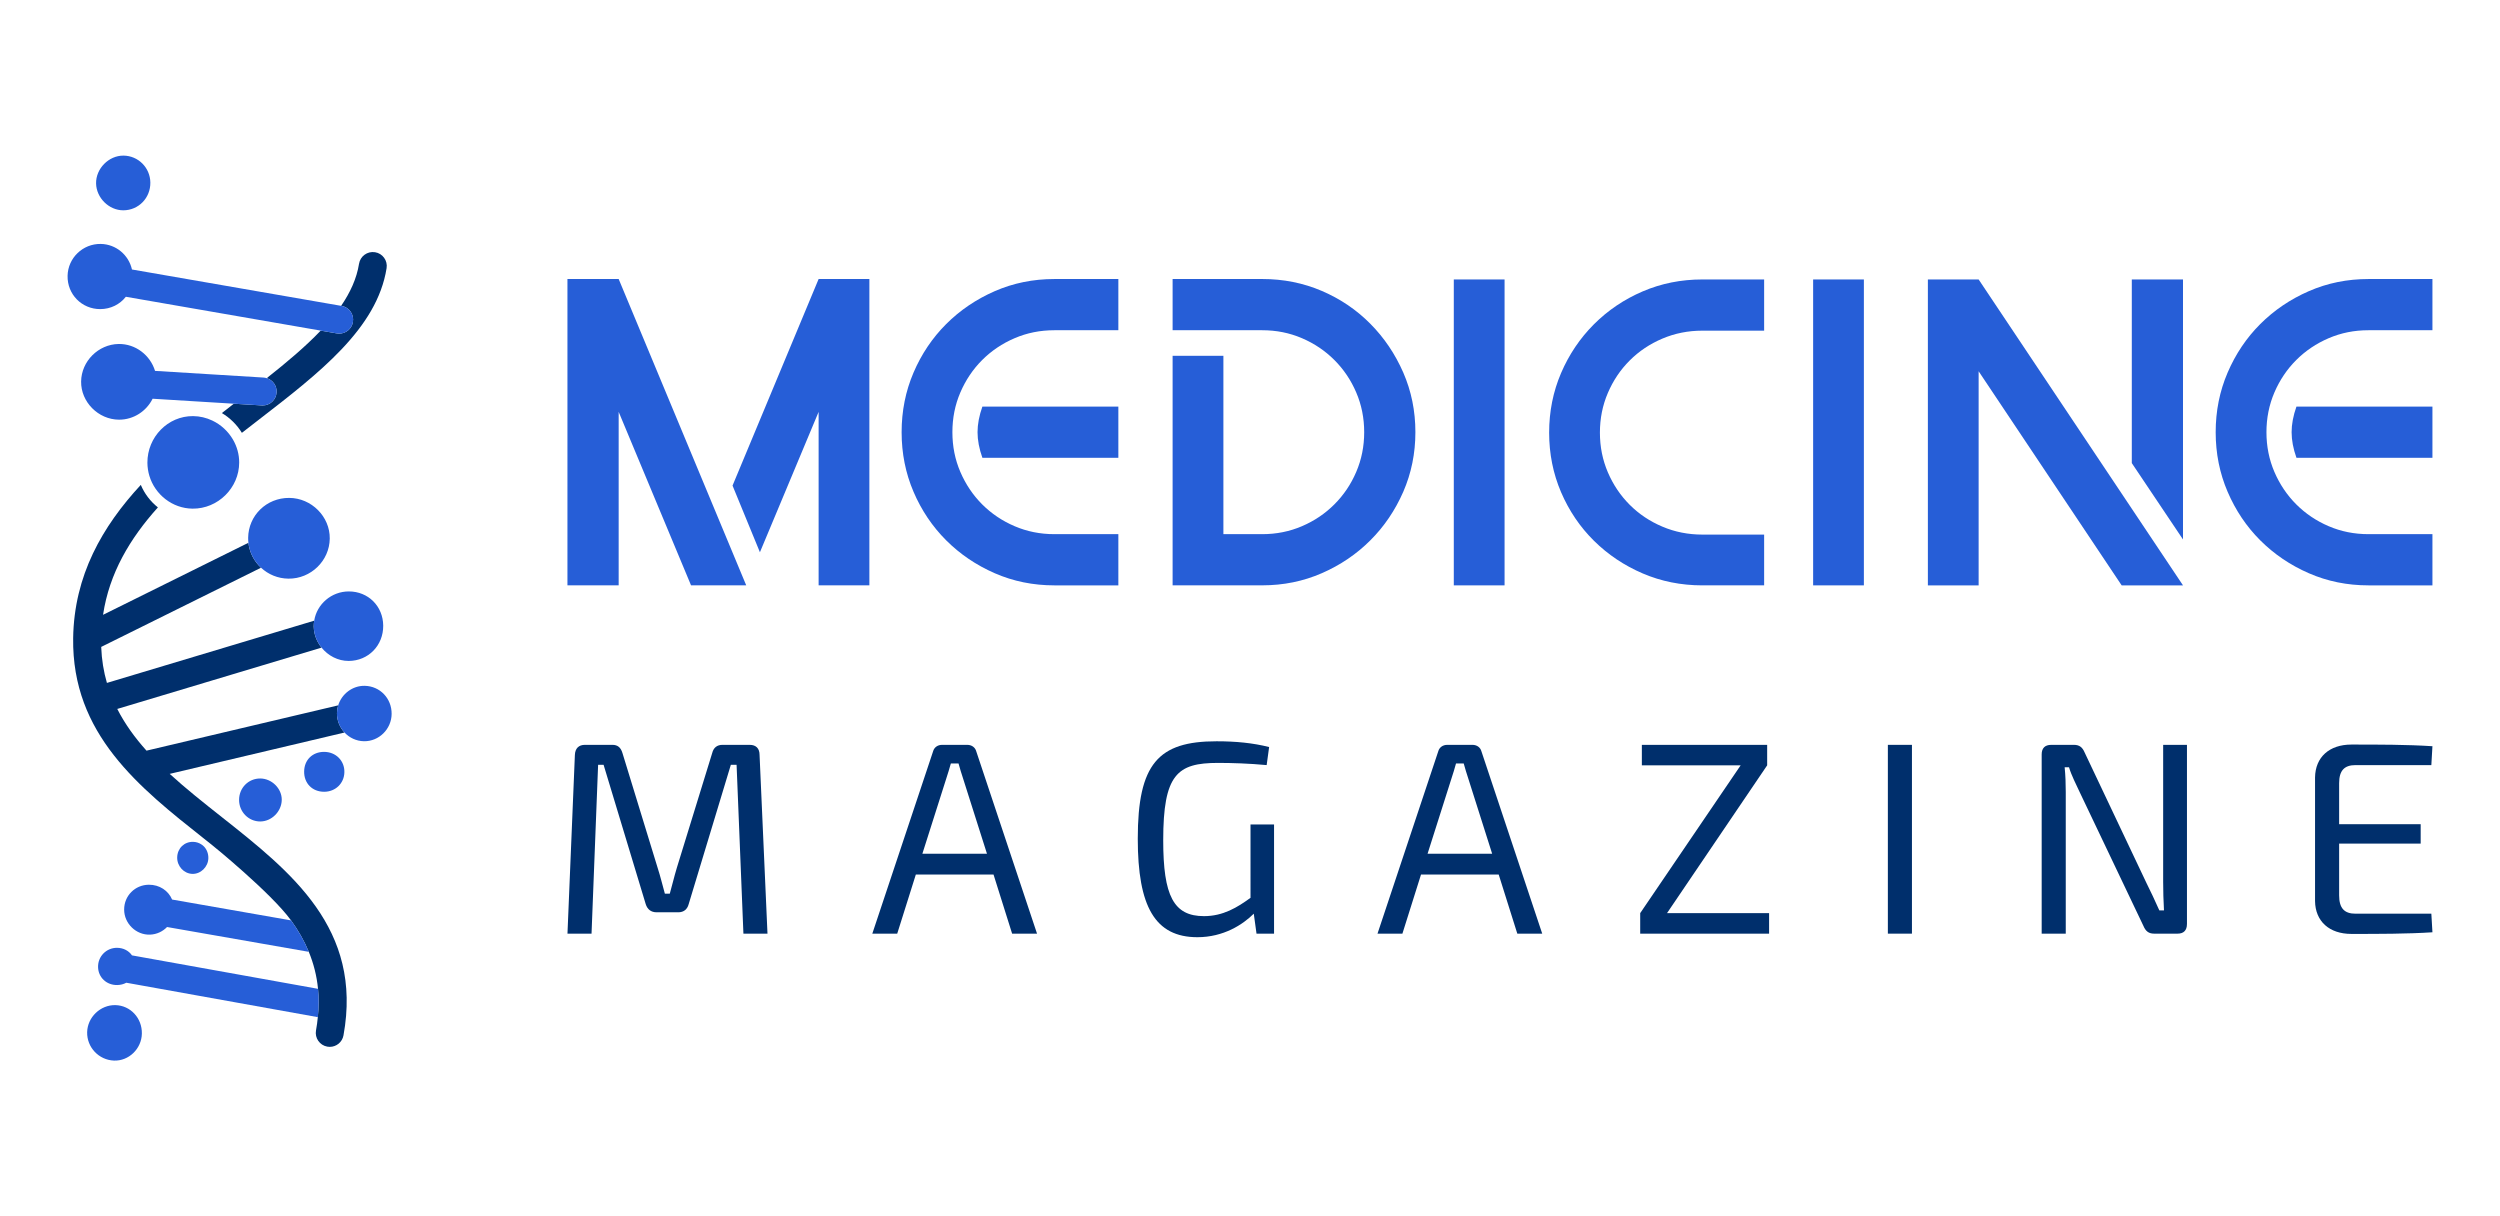
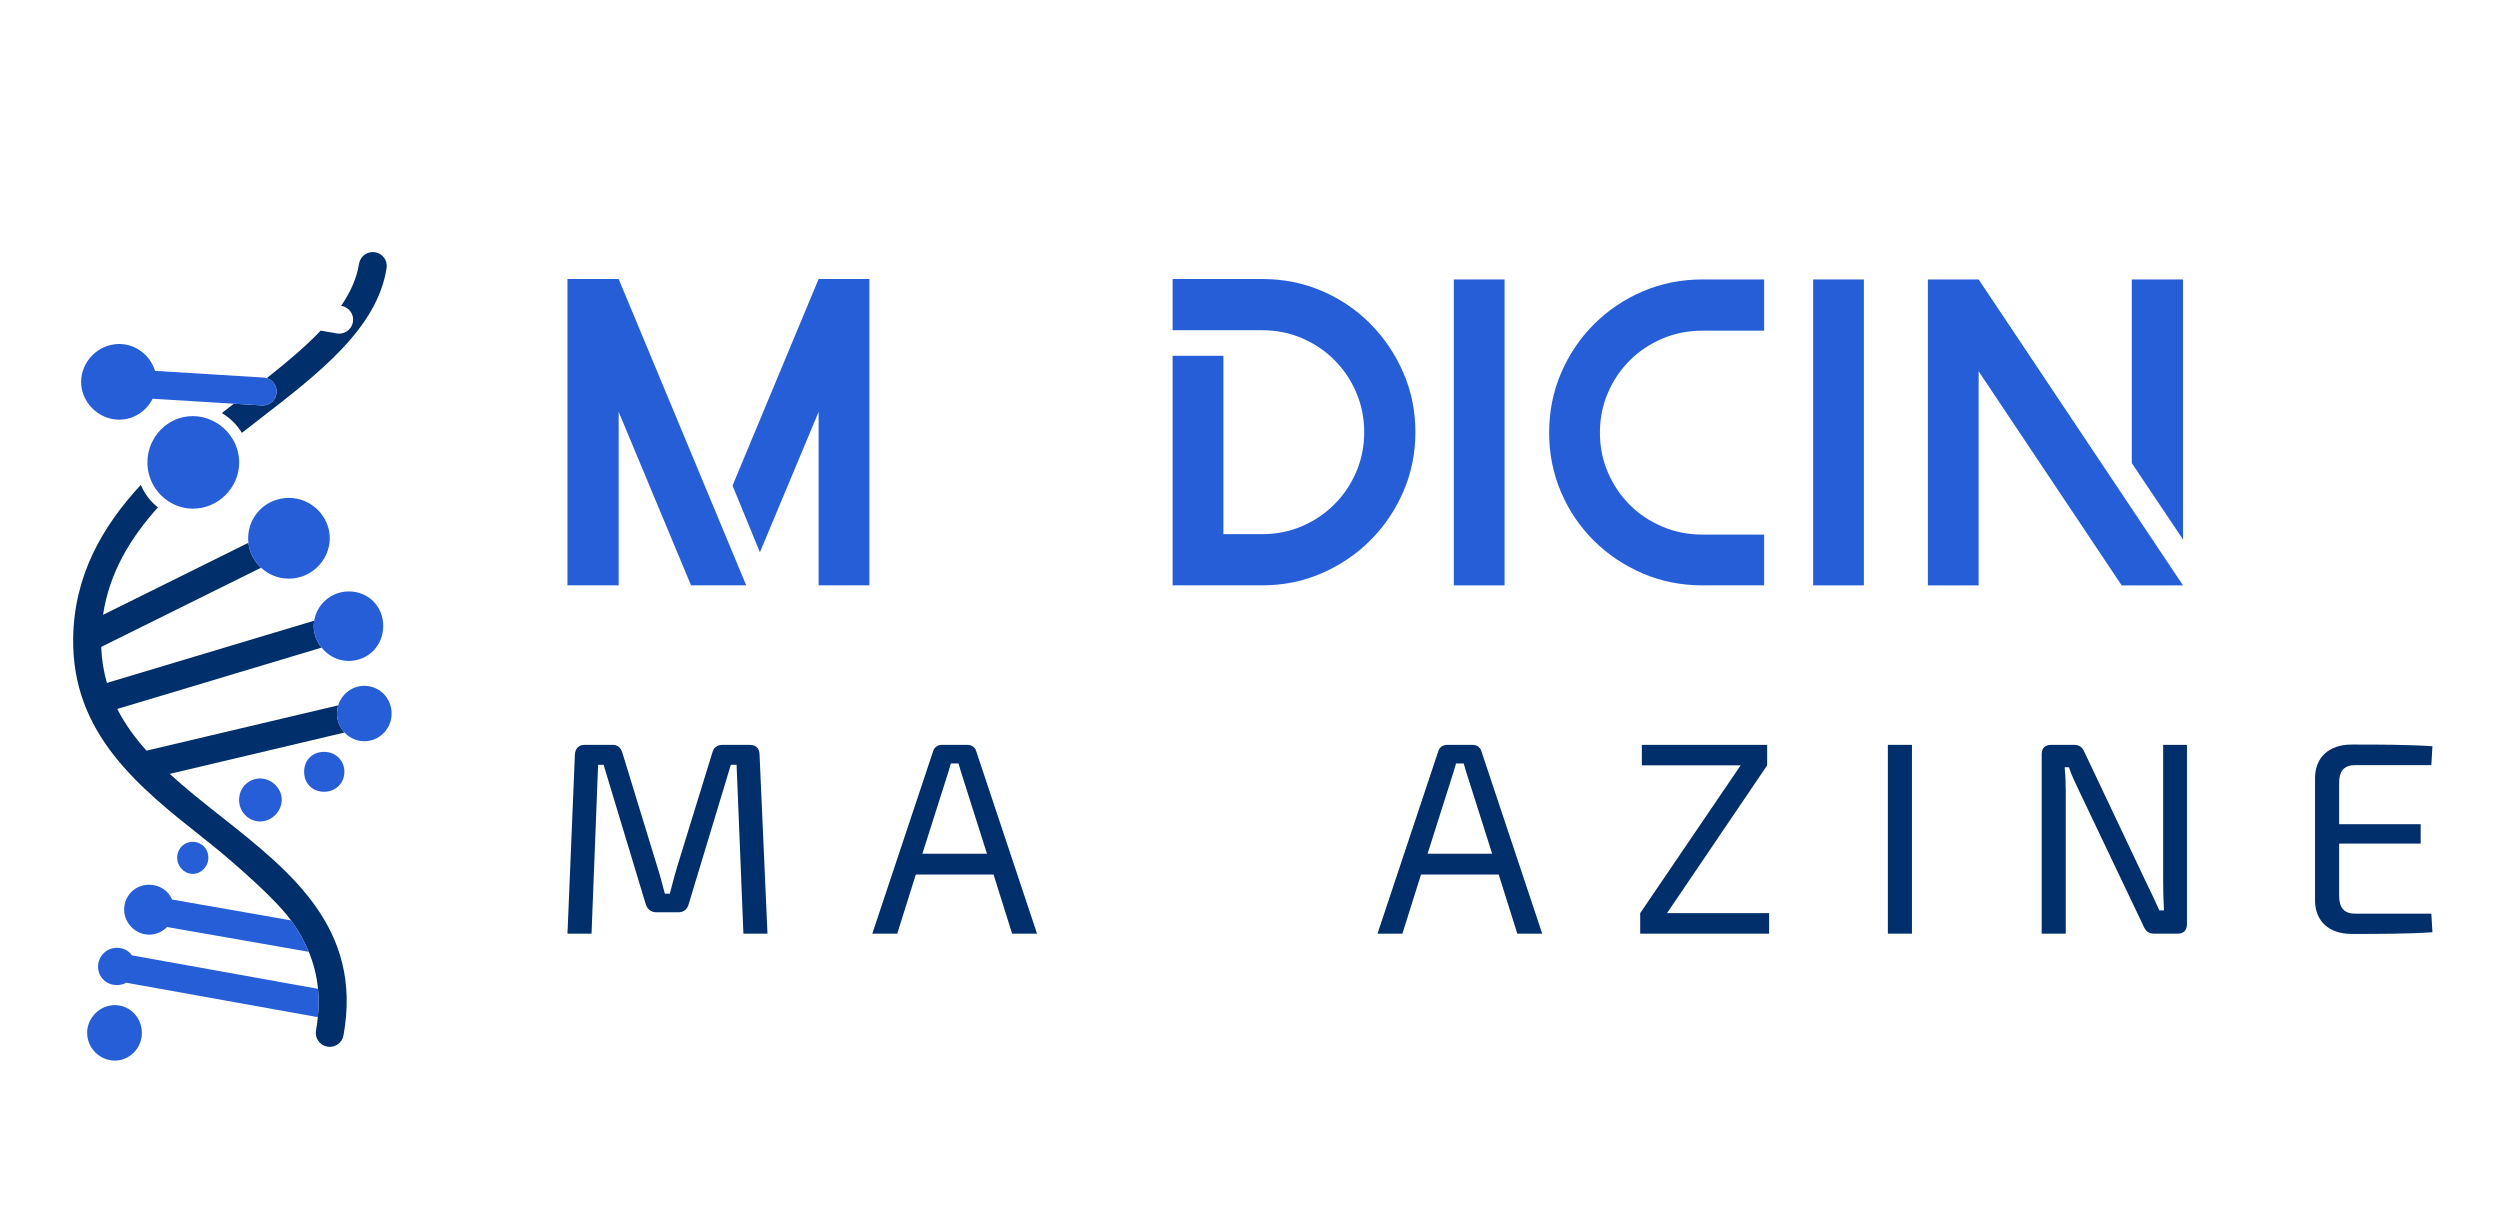
<svg xmlns="http://www.w3.org/2000/svg" version="1.1" id="Calque_1" x="0px" y="0px" width="185px" height="90px" viewBox="0 0 185 90" enable-background="new 0 0 185 90" xml:space="preserve">
  <g>
    <g>
      <g>
        <path fill="#265ED7" d="M45.781,20.647l9.439,22.669h-4.083l-5.356-12.838v12.838h-3.79V20.647H45.781z M64.334,20.647v22.669     h-3.756V30.479l-4.344,10.388l-2.026-4.933l6.37-15.286H64.334z" />
-         <path fill="#265ED7" d="M82.758,39.528v3.789h-4.737c-1.567,0-3.038-0.299-4.41-0.898c-1.37-0.599-2.569-1.41-3.593-2.434     c-1.023-1.022-1.83-2.221-2.417-3.593c-0.588-1.372-0.881-2.842-0.881-4.409c0-1.568,0.293-3.038,0.881-4.41     c0.587-1.372,1.394-2.57,2.417-3.593c1.023-1.023,2.223-1.834,3.593-2.434c1.372-0.599,2.843-0.898,4.41-0.898h4.737v3.789     h-4.737c-1.043,0-2.025,0.196-2.938,0.589c-0.917,0.392-1.716,0.931-2.403,1.616c-0.685,0.686-1.222,1.486-1.615,2.401     c-0.393,0.914-0.588,1.895-0.588,2.94c0,1.044,0.195,2.025,0.588,2.939c0.394,0.915,0.931,1.715,1.615,2.401     c0.688,0.686,1.486,1.225,2.403,1.616c0.913,0.393,1.896,0.589,2.938,0.589H82.758z M82.758,30.088v3.788H72.696     c-0.238-0.674-0.358-1.306-0.358-1.894c0-0.588,0.12-1.22,0.358-1.895H82.758z" />
        <path fill="#265ED7" d="M93.405,20.647c1.568,0,3.038,0.294,4.409,0.881c1.372,0.588,2.57,1.4,3.593,2.434     c1.025,1.034,1.835,2.238,2.436,3.609c0.597,1.372,0.896,2.842,0.896,4.41c0,1.567-0.3,3.037-0.896,4.409     c-0.601,1.372-1.41,2.57-2.436,3.593c-1.022,1.024-2.221,1.835-3.593,2.434c-1.371,0.599-2.841,0.898-4.409,0.898h-4.736h-1.896     V26.331h3.758v13.197h2.874c1.046,0,2.024-0.196,2.94-0.589c0.913-0.391,1.715-0.93,2.399-1.616     c0.687-0.686,1.228-1.486,1.617-2.401c0.393-0.914,0.589-1.895,0.589-2.939c0-1.045-0.196-2.026-0.589-2.94     c-0.39-0.915-0.931-1.715-1.617-2.401c-0.685-0.686-1.486-1.225-2.399-1.616c-0.916-0.393-1.895-0.589-2.94-0.589h-4.736h-1.896     v-3.789h1.896H93.405z" />
        <path fill="#265ED7" d="M111.338,20.68v22.637h-3.757V20.68H111.338z" />
        <path fill="#265ED7" d="M130.546,39.56v3.757h-4.574c-1.567,0-3.037-0.294-4.409-0.882c-1.372-0.588-2.574-1.394-3.61-2.417     c-1.033-1.023-1.844-2.221-2.433-3.593c-0.588-1.372-0.883-2.842-0.883-4.41s0.295-3.038,0.883-4.41     c0.589-1.372,1.399-2.575,2.433-3.61c1.036-1.034,2.238-1.845,3.61-2.433s2.842-0.882,4.409-0.882h4.574v3.789h-4.574     c-1.045,0-2.03,0.196-2.955,0.588c-0.926,0.393-1.731,0.931-2.417,1.617c-0.687,0.686-1.226,1.486-1.617,2.401     c-0.393,0.915-0.589,1.895-0.589,2.94c0,1.045,0.196,2.025,0.589,2.94c0.392,0.914,0.931,1.715,1.617,2.401     c0.686,0.686,1.491,1.225,2.417,1.616c0.925,0.393,1.91,0.588,2.955,0.588H130.546z" />
        <path fill="#265ED7" d="M137.927,20.68v22.637h-3.755V20.68H137.927z" />
        <path fill="#265ED7" d="M146.419,20.68l15.123,22.637h-3.789h-0.75l-10.584-15.843v15.843h-3.756V20.68H146.419z M161.542,20.68     v19.24l-3.789-5.651V20.68H161.542z" />
-         <path fill="#265ED7" d="M180,39.528v3.789h-4.737c-1.569,0-3.038-0.299-4.41-0.898c-1.371-0.599-2.569-1.41-3.594-2.434     c-1.023-1.022-1.827-2.221-2.416-3.593c-0.589-1.372-0.883-2.842-0.883-4.409c0-1.568,0.294-3.038,0.883-4.41     c0.589-1.372,1.393-2.57,2.416-3.593c1.024-1.023,2.223-1.834,3.594-2.434c1.372-0.599,2.841-0.898,4.41-0.898H180v3.789h-4.737     c-1.047,0-2.026,0.196-2.94,0.589c-0.915,0.392-1.715,0.931-2.401,1.616c-0.686,0.686-1.224,1.486-1.617,2.401     c-0.392,0.914-0.588,1.895-0.588,2.94c0,1.044,0.196,2.025,0.588,2.939c0.394,0.915,0.932,1.715,1.617,2.401     c0.687,0.686,1.486,1.225,2.401,1.616c0.914,0.393,1.894,0.589,2.94,0.589H180z M180,30.088v3.788h-10.063     c-0.239-0.674-0.358-1.306-0.358-1.894c0-0.588,0.119-1.22,0.358-1.895H180z" />
      </g>
      <g>
        <path fill="#002F6C" d="M55.478,55.119c0.467,0,0.73,0.263,0.73,0.749l0.586,13.223h-1.781l-0.506-12.495h-0.425l-3.119,10.308     c-0.101,0.385-0.365,0.606-0.77,0.606h-1.599c-0.425,0-0.689-0.221-0.811-0.606l-3.117-10.308H44.26L43.774,69.09h-1.781     l0.548-13.223c0.019-0.486,0.282-0.749,0.747-0.749h2.025c0.404,0,0.628,0.203,0.749,0.607l2.612,8.524     c0.203,0.628,0.344,1.236,0.527,1.884h0.363c0.184-0.648,0.323-1.256,0.525-1.924l2.614-8.484     c0.101-0.404,0.363-0.607,0.77-0.607H55.478z" />
        <path fill="#002F6C" d="M67.771,64.717l-1.377,4.374h-1.843l4.496-13.487c0.081-0.304,0.344-0.485,0.667-0.485h1.864     c0.323,0,0.586,0.181,0.667,0.485l4.496,13.487h-1.843l-1.376-4.374H67.771z M71.274,57.628     c-0.122-0.364-0.243-0.768-0.343-1.133h-0.567c-0.103,0.365-0.224,0.769-0.345,1.133l-1.763,5.548h4.78L71.274,57.628z" />
-         <path fill="#002F6C" d="M94.28,69.09h-1.298l-0.203-1.478c-0.81,0.811-2.246,1.741-4.17,1.741c-3.138,0-4.414-2.267-4.414-7.289     c0-5.547,1.519-7.209,5.831-7.209c1.418,0,2.693,0.123,3.889,0.426l-0.182,1.336c-1.277-0.121-2.572-0.162-3.605-0.162     c-3.017,0-4.05,0.85-4.05,5.729c0,4.112,0.769,5.61,3.018,5.61c1.417,0,2.47-0.648,3.442-1.356V61.01h1.742V69.09z" />
        <path fill="#002F6C" d="M105.155,64.717l-1.377,4.374h-1.843l4.494-13.487c0.082-0.304,0.344-0.485,0.669-0.485h1.863     c0.324,0,0.587,0.181,0.667,0.485l4.497,13.487h-1.843l-1.377-4.374H105.155z M108.658,57.628     c-0.121-0.364-0.243-0.768-0.344-1.133h-0.568c-0.1,0.365-0.222,0.769-0.344,1.133l-1.762,5.548h4.779L108.658,57.628z" />
        <path fill="#002F6C" d="M130.913,69.09h-9.538v-1.519l7.433-10.936h-7.311v-1.517h9.273v1.517l-7.41,10.936h7.553V69.09z" />
        <path fill="#002F6C" d="M139.702,69.09V55.119h1.782V69.09H139.702z" />
        <path fill="#002F6C" d="M161.834,68.381c0,0.465-0.242,0.709-0.688,0.709h-1.741c-0.404,0-0.626-0.183-0.789-0.567l-4.717-9.901     c-0.244-0.527-0.629-1.276-0.791-1.843h-0.324c0.062,0.608,0.082,1.237,0.082,1.843V69.09h-1.782V55.827     c0-0.465,0.242-0.708,0.708-0.708h1.681c0.405,0,0.629,0.181,0.791,0.567l4.575,9.658c0.284,0.567,0.648,1.337,0.952,2.025h0.344     c-0.04-0.729-0.061-1.417-0.061-2.125V55.119h1.761V68.381z" />
        <path fill="#002F6C" d="M180,68.989c-1.862,0.121-3.989,0.121-5.994,0.121c-1.639,0-2.673-0.931-2.693-2.43v-9.151     c0.021-1.5,1.055-2.432,2.693-2.432c2.005,0,4.132,0,5.994,0.123l-0.081,1.397h-5.608c-0.831,0-1.215,0.405-1.215,1.336v3.036     h6.034v1.439h-6.034v3.828c0,0.951,0.384,1.357,1.215,1.357h5.608L180,68.989z" />
      </g>
    </g>
    <g>
      <g>
        <path fill="#002F6C" d="M16.409,60.461c-1.339-1.058-2.656-2.1-3.851-3.194l12.938-3.06c-0.352-0.375-0.565-0.882-0.562-1.438     c0.003-0.199,0.035-0.39,0.091-0.572l-14.184,3.352c-0.858-0.956-1.598-1.974-2.164-3.087l15.118-4.538     c-0.35-0.433-0.568-0.976-0.579-1.557c-0.002-0.148,0.011-0.293,0.034-0.436L7.912,50.536c-0.241-0.832-0.388-1.716-0.423-2.665     l11.826-5.86c-0.51-0.474-0.852-1.12-0.933-1.845l-10.756,5.33c0.461-3.086,1.997-5.656,4.058-7.948     c-0.56-0.447-0.99-1.017-1.265-1.667c-2.843,3.074-4.936,6.699-5.005,11.338c-0.104,7.101,4.886,11.047,9.713,14.864     c0.154,0.123,0.309,0.244,0.462,0.367c0.077,0.047,4.491,3.641,5.95,5.66c0.529,0.732,0.973,1.504,1.313,2.327     c0.35,0.852,0.587,1.759,0.682,2.738c0.063,0.664,0.062,1.362-0.015,2.097c-0.03,0.318-0.073,0.643-0.134,0.978     c-0.102,0.56,0.27,1.099,0.831,1.201c0.062,0.011,0.125,0.017,0.187,0.017c0.49,0,0.924-0.35,1.015-0.848     C26.855,68.722,21.545,64.522,16.409,60.461" />
        <path fill="#002F6C" d="M27.751,18.664c-0.566-0.089-1.093,0.295-1.183,0.859c-0.172,1.082-0.642,2.112-1.324,3.109l0.031,0.005     c0.561,0.098,0.939,0.633,0.842,1.195c-0.088,0.501-0.523,0.856-1.017,0.856c-0.059,0-0.119-0.005-0.18-0.016l-1.187-0.206     c-1.135,1.19-2.517,2.35-3.996,3.519c0.447,0.136,0.762,0.563,0.731,1.049c-0.034,0.548-0.488,0.97-1.03,0.97     c-0.021,0-0.042,0-0.064-0.002l-2.07-0.127c-0.294,0.227-0.59,0.46-0.886,0.691c0.602,0.359,1.117,0.866,1.481,1.464     c0.404-0.314,0.807-0.628,1.211-0.939c4.521-3.489,8.792-6.784,9.498-11.247C28.698,19.282,28.314,18.752,27.751,18.664" />
      </g>
      <g>
        <path fill="#265ED7" d="M9.767,70.698c-0.237-0.342-0.632-0.556-1.107-0.56c-0.791-0.004-1.425,0.641-1.403,1.433     c0.019,0.762,0.634,1.335,1.417,1.322c0.25-0.004,0.479-0.065,0.672-0.171L23.52,75.27c0.076-0.735,0.078-1.433,0.015-2.097     L9.767,70.698z" />
        <path fill="#265ED7" d="M15.71,31.121c-0.436-0.206-0.918-0.326-1.425-0.329c-1.859-0.013-3.386,1.548-3.377,3.452     c0.003,0.336,0.054,0.662,0.146,0.969c0.209,0.695,0.633,1.296,1.192,1.727c0.561,0.432,1.255,0.694,2.01,0.7     c1.87,0.016,3.438-1.533,3.444-3.407c0.003-0.612-0.165-1.19-0.454-1.693C16.892,31.925,16.354,31.427,15.71,31.121" />
        <path fill="#265ED7" d="M24.402,39.858c0.021-1.627-1.351-3.004-2.999-3.013c-1.68-0.01-3.022,1.298-3.04,2.959     c-0.002,0.123,0.008,0.243,0.02,0.361c0.081,0.726,0.423,1.372,0.933,1.845c0.532,0.496,1.245,0.804,2.036,0.81     C23.005,42.834,24.381,41.498,24.402,39.858" />
        <path fill="#265ED7" d="M8.805,31.056c1.084,0.005,2.029-0.63,2.489-1.55l6.011,0.369l2.07,0.126     c0.022,0.002,0.043,0.002,0.064,0.002c0.542,0,0.996-0.422,1.03-0.97c0.03-0.486-0.284-0.913-0.731-1.049     c-0.075-0.023-0.154-0.04-0.236-0.045l-8.029-0.493c-0.354-1.161-1.444-2.013-2.698-1.991c-1.502,0.027-2.752,1.278-2.772,2.775     C5.982,29.746,7.274,31.048,8.805,31.056" />
        <path fill="#265ED7" d="M23.251,45.931c-0.023,0.143-0.036,0.288-0.034,0.436c0.011,0.581,0.229,1.124,0.579,1.557     c0.48,0.596,1.211,0.989,2.007,0.986c1.454-0.005,2.567-1.143,2.555-2.614c-0.014-1.44-1.109-2.53-2.545-2.53     C24.521,43.766,23.444,44.713,23.251,45.931" />
-         <path fill="#265ED7" d="M9.313,21.961l14.422,2.505l1.187,0.206c0.061,0.011,0.121,0.016,0.18,0.016     c0.493,0,0.929-0.354,1.017-0.856c0.098-0.563-0.281-1.097-0.842-1.195l-0.031-0.005L9.765,19.942     c-0.238-1.068-1.175-1.873-2.312-1.891c-1.322-0.021-2.424,1.037-2.452,2.356c-0.03,1.368,1.046,2.468,2.414,2.467     C8.195,22.874,8.875,22.519,9.313,21.961" />
        <path fill="#265ED7" d="M8.539,74.379c-1.105-0.024-2.064,0.894-2.09,2c-0.026,1.119,0.858,2.06,1.982,2.104     c1.095,0.045,2.049-0.875,2.067-1.998C10.521,75.339,9.65,74.403,8.539,74.379" />
        <path fill="#265ED7" d="M26.993,50.751c-0.909-0.019-1.706,0.601-1.968,1.446c-0.056,0.182-0.088,0.374-0.091,0.572     c-0.006,0.556,0.21,1.064,0.562,1.438c0.361,0.387,0.869,0.634,1.436,0.644c1.109,0.019,2.038-0.896,2.049-2.018     C28.992,51.685,28.124,50.776,26.993,50.751" />
-         <path fill="#265ED7" d="M9.127,15.563c1.128-0.003,2.015-0.917,1.999-2.06c-0.016-1.099-0.898-1.981-1.991-1.988     c-1.09-0.007-2.048,0.968-2.025,2.061C7.132,14.645,8.066,15.566,9.127,15.563" />
        <path fill="#265ED7" d="M9.187,67.309c0.001,1.034,0.886,1.891,1.915,1.854c0.498-0.019,0.94-0.233,1.26-0.564l10.491,1.837     c-0.34-0.823-0.783-1.595-1.313-2.327l-8.804-1.543c-0.279-0.659-0.934-1.102-1.721-1.096C9.99,65.478,9.185,66.289,9.187,67.309     " />
        <path fill="#265ED7" d="M19.256,60.789c0.846-0.001,1.58-0.738,1.594-1.597c0.012-0.836-0.737-1.583-1.594-1.584     c-0.875-0.001-1.564,0.696-1.564,1.584C17.691,60.075,18.392,60.791,19.256,60.789" />
        <path fill="#265ED7" d="M23.979,55.639c-0.853,0.001-1.459,0.593-1.472,1.44c-0.017,0.886,0.602,1.514,1.484,1.512     c0.836-0.004,1.476-0.622,1.493-1.444C25.506,56.294,24.849,55.637,23.979,55.639" />
        <path fill="#265ED7" d="M14.299,62.297c-0.658-0.019-1.169,0.473-1.187,1.143c-0.017,0.649,0.489,1.206,1.118,1.227     c0.621,0.022,1.173-0.516,1.188-1.158c0.007-0.347-0.116-0.648-0.322-0.866c-0.063-0.066-0.136-0.122-0.215-0.17     C14.714,62.368,14.518,62.303,14.299,62.297" />
      </g>
    </g>
  </g>
</svg>